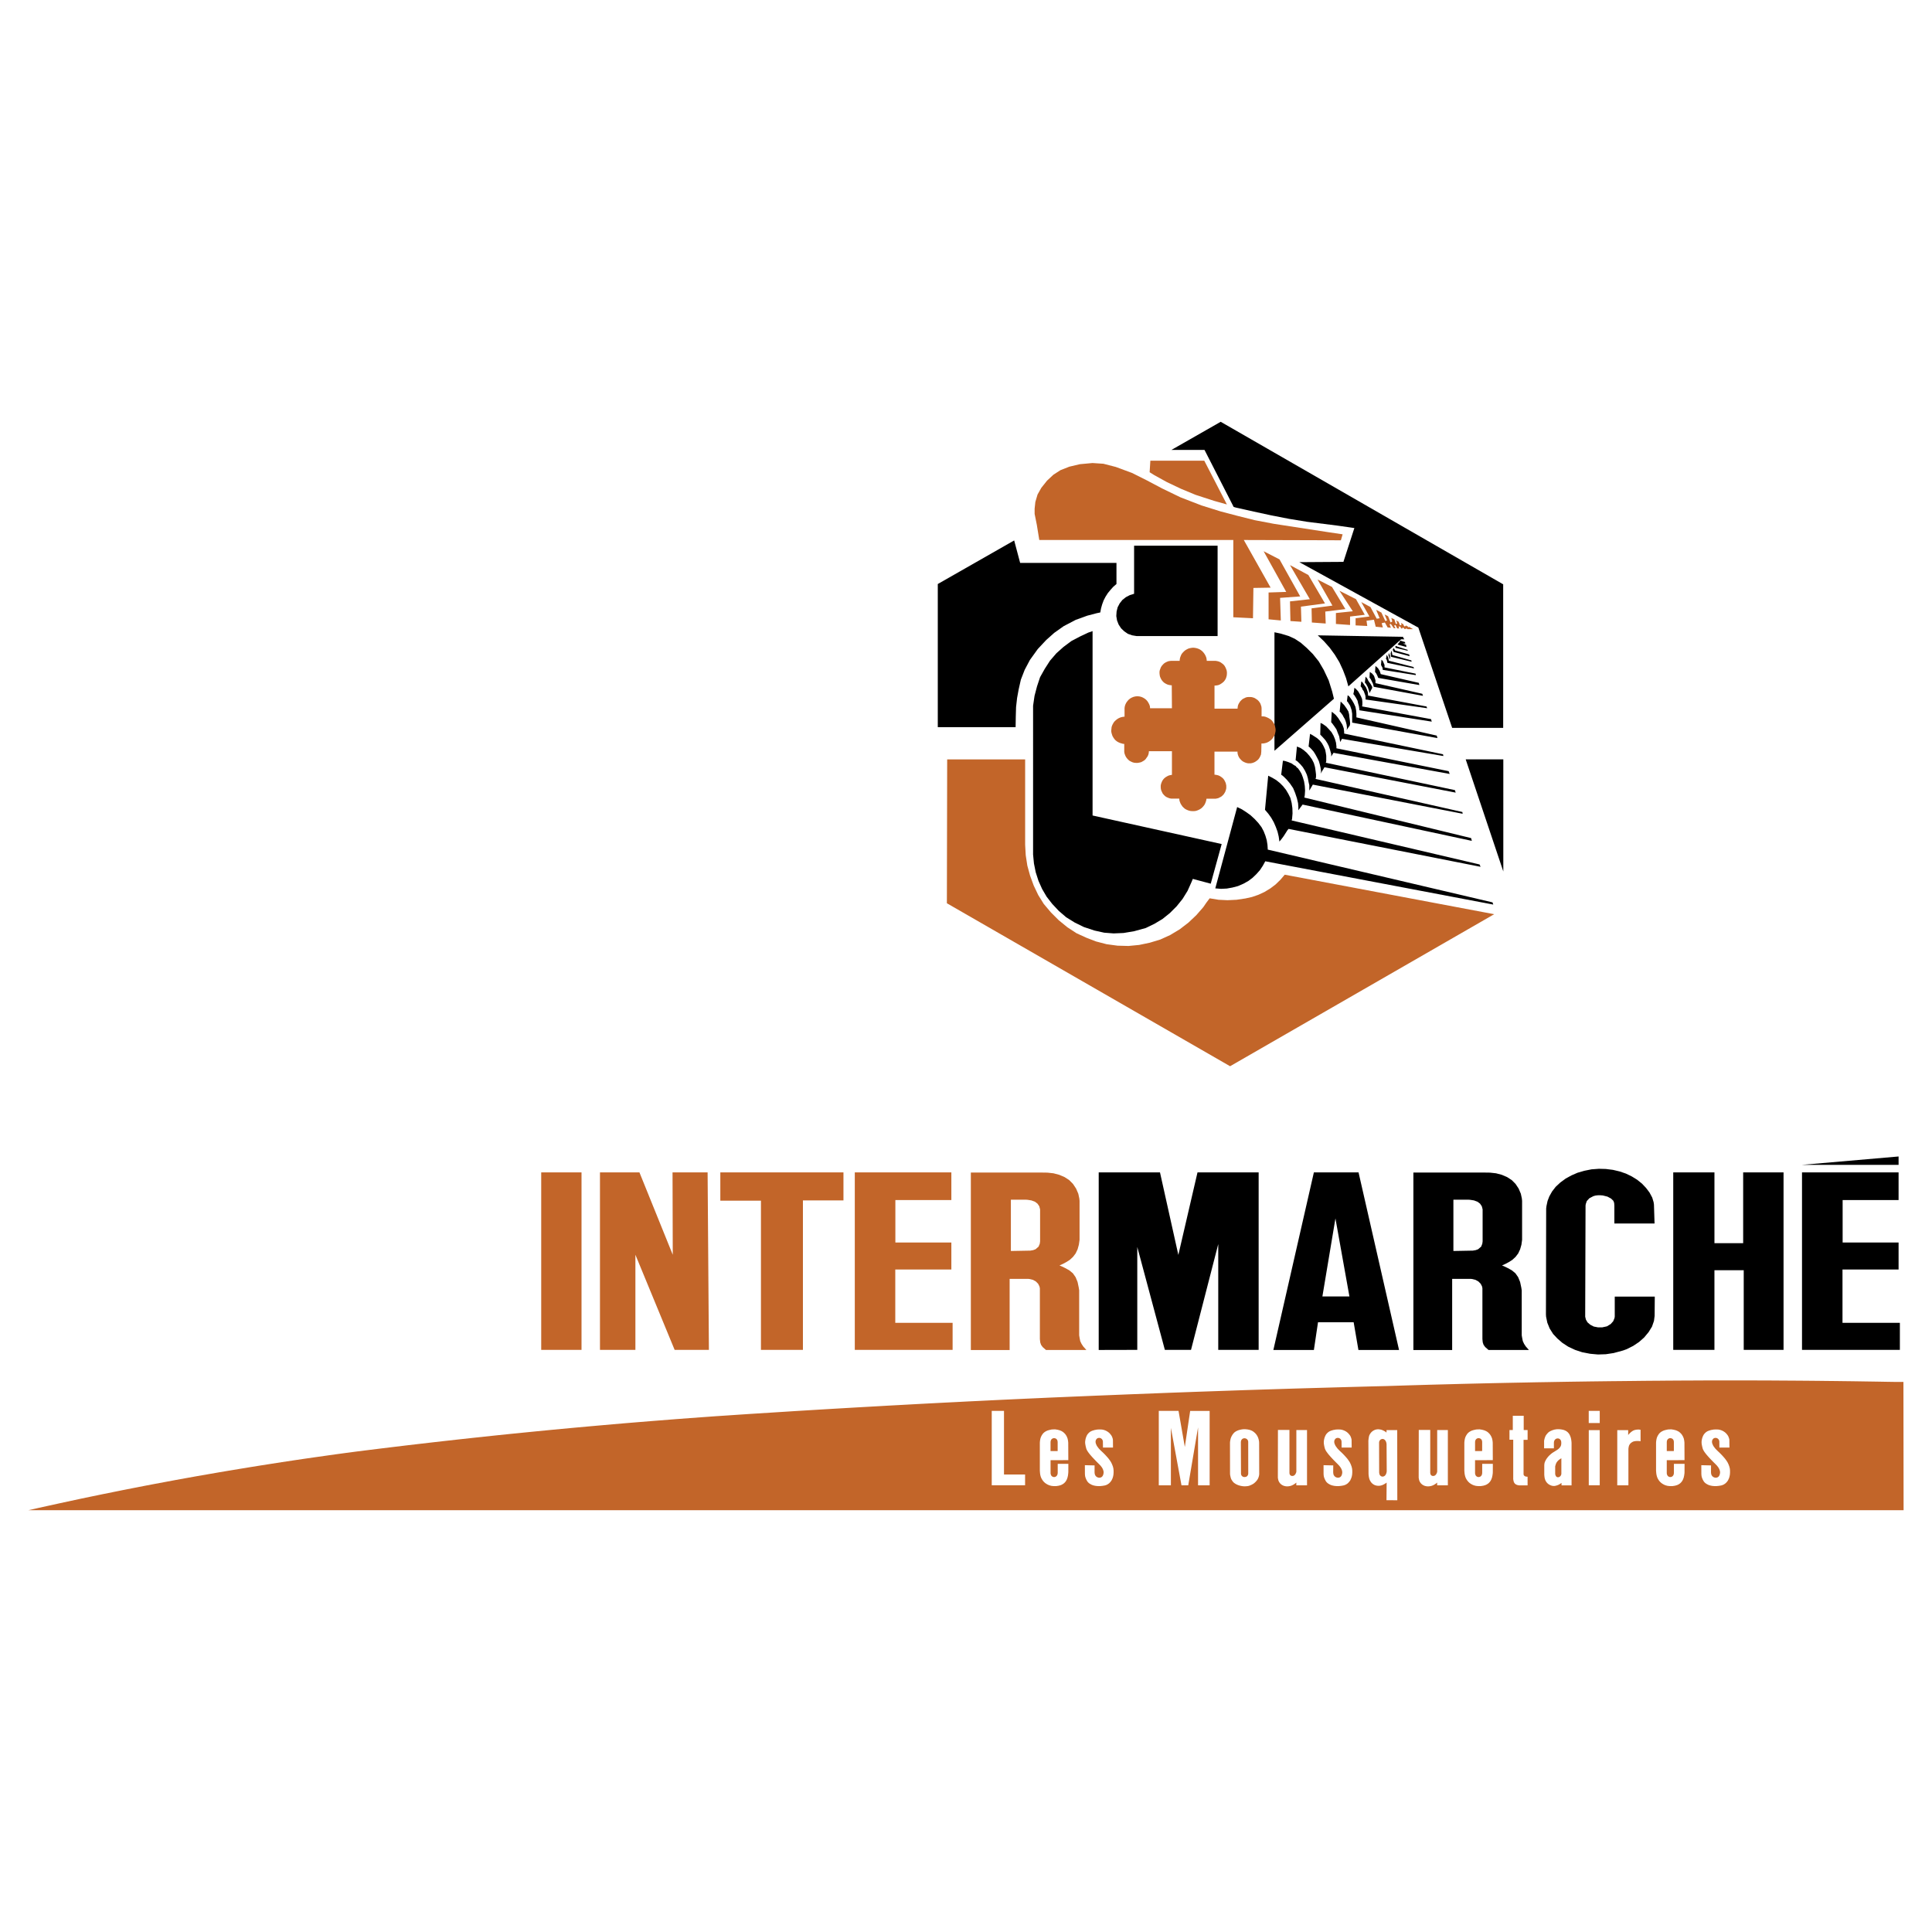
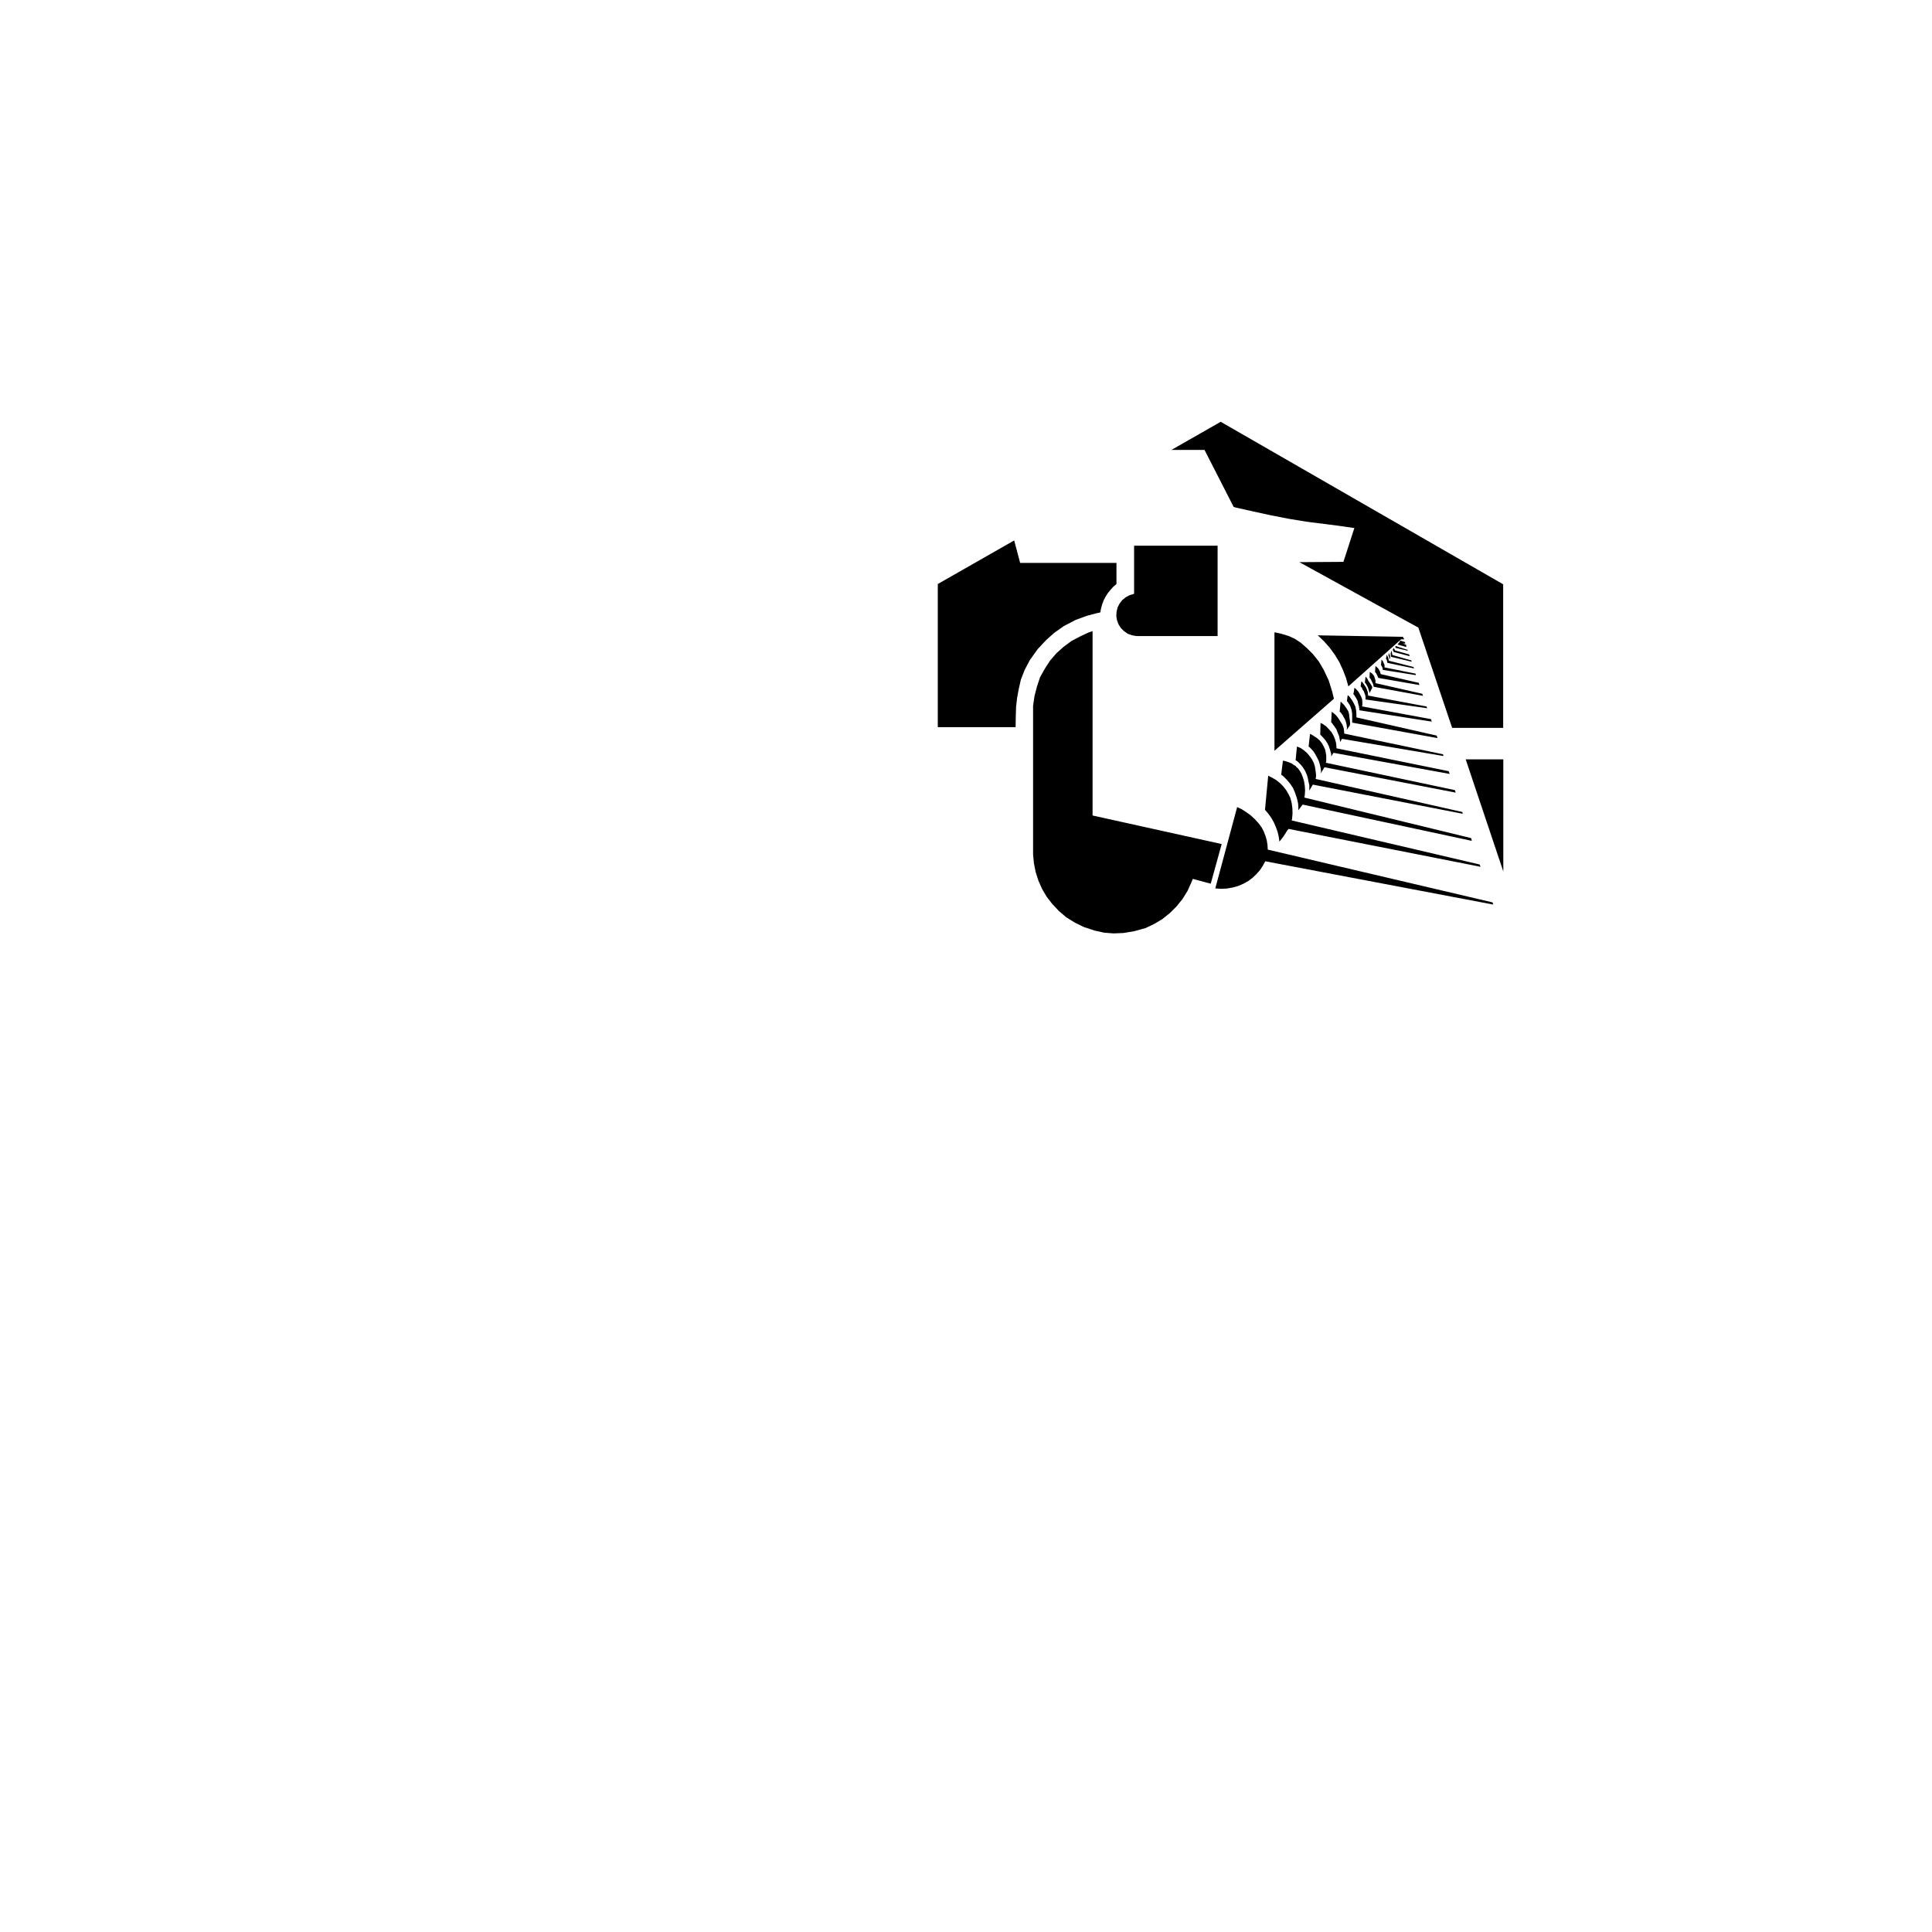
<svg xmlns="http://www.w3.org/2000/svg" width="2500" height="2500" viewBox="0 0 192.756 192.756">
  <g fill-rule="evenodd" clip-rule="evenodd">
    <path fill="#fff" d="M0 0h192.756v192.756H0V0z" />
-     <path fill="#c26529" d="M189.922 150.674l-.016-12.8h-.845l-.842-.013-.842-.015-.844-.013-.842-.013-.841-.013-.844-.01-.842-.011-.842-.008-.843-.01-.842-.008-.842-.007-.846-.006-.842-.005-.843-.005-.842-.006-.842-.002-.844-.002h-.841l-.842-.003-.844.003h-1.688l-.841.002-.842.005-.844.003-.842.005-.841.005-.844.008-.842.005-.842.008-.845.01-1.069.011-1.07.01-1.07.013-1.069.013-1.07.016-1.07.015-1.073.018-1.068.019-1.07.017-1.071.022-1.068.02-1.07.021-1.071.023-1.068.024-1.07.025-1.071.026-1.068.029-1.07.028-1.071.028-1.068.032-1.07.031-1.071.033-1.068.034-1.277.031-1.278.034-1.277.034-1.275.036-1.278.036-1.275.036-1.276.036-1.277.039-1.277.041-1.278.039-1.275.042-1.277.044-1.278.044-1.273.044-1.277.044-1.278.047-1.277.046-1.276.05-1.275.049-1.275.049-1.278.052-1.148.046-1.145.045-1.146.049-1.149.047-1.144.049-1.147.048-1.144.053-1.149.051-1.146.053-1.147.053-1.146.055-1.145.057-1.147.054-1.145.06-1.147.057-1.145.059-1.147.06-1.145.062-1.147.063-1.145.061-1.145.066-1.147.064-1.145.065-1.145.067-1.147.067-1.145.068-1.145.07-1.145.069-1.145.073-1.147.073-1.145.072-1.145.072-1.145.076-1.144.078-1.145.075-1.285.093-1.281.093-1.285.096-1.282.101-1.282.101-1.282.104-1.282.106-1.282.109-1.283.114-1.281.113-1.283.117-1.282.119-1.279.122-1.282.125-1.28.127-1.279.128-1.282.132-1.28.136-1.279.137-1.277.139-1.279.143-1.28.145-1.277.148-1.279.149-1.277.154-1.277.155-1.277.158-1.277.16-1.064.141-1.065.144-1.062.151-1.062.15-1.062.153-1.061.158-1.062.16-1.059.166-1.062.166-1.059.171-1.06.174-1.06.175-1.056.179-1.057.184-1.056.183-1.057.19-1.057.191-1.054.198-1.057.197-1.054.201-1.052.205-1.053.207-1.052.213-1.052.212-1.051.218-1.052.219-1.049.226-1.049.226-1.049.23-1.046.23-1.047.236h187.088z" />
    <path d="M98.947 148.188h3.326v-1.077h-2.104v-6.346h-1.223v7.423h.001zm5.865-3.414v-.858l.004-.082.012-.072.021-.067.031-.055.033-.05.045-.036.047-.03.049-.021.055-.013.051-.005.055.005.055.011.049.018.049.026.043.036.035.041.031.047.021.057.012.062.012.07v.912l-.71.004zm.006.91l1.768-.006-.008-1.756-.023-.199-.043-.199-.074-.191-.088-.156-.09-.119-.121-.121-.098-.078-.119-.075-.186-.08-.227-.06-.25-.039-.328.014-.256.057-.16.046-.125.055-.107.06-.094.067-.082.073-.086.098-.1.155-.072.153-.043.127-.035.168-.02.171-.006.088v2.798l.021.267.027.171.039.145.049.13.061.116.07.111.074.102.086.09.09.084.125.088.16.09.15.062.207.055.234.023.256-.003.248-.039.203-.06.121-.057.102-.062.088-.064.08-.078.07-.08.061-.091.066-.121.07-.192.049-.215.027-.23.008-.119.002-.811h-1.061v.894l-.008.08-.014.07-.023.064-.031.055-.035.047-.045.038-.043.031-.053.021-.051.016-.055.002-.053-.002-.051-.014-.053-.023-.047-.025-.043-.039-.037-.044-.027-.055-.023-.06-.016-.067-.006-.072v-1.28h.004zm3.42.497l.004.85.008.14.014.108.033.13.068.176.082.155.064.097.07.077.078.07.105.069.145.078.107.044.135.039.186.036.215.018.221-.002.225-.023.227-.039.127-.039.104-.044.098-.06.102-.072.094-.094.084-.101.07-.101.092-.197.051-.155.041-.204.016-.213v-.202l-.018-.197-.047-.201-.08-.213-.096-.204-.062-.102-.088-.13-.105-.142-.104-.122-.115-.13-.111-.121-.121-.125-.127-.124-.137-.127-.131-.129-.127-.13-.152-.202-.059-.091-.074-.166-.025-.077-.016-.085-.004-.081.012-.085.029-.083.049-.072.041-.045.055-.041.061-.026.059-.01.068-.005.068.01.076.026.062.041.049.041.035.045.023.036.021.055.016.052.008.062.008.599h1l-.006-.728-.006-.07-.01-.067-.047-.15-.043-.101-.053-.094-.078-.104-.123-.14-.107-.086-.113-.077-.121-.065-.119-.049-.146-.044-.145-.025-.242-.008-.209.01-.266.047-.229.069-.143.062-.107.067-.094.08-.086.091-.07.091-.064.116-.064.158-.047.156-.031.178-.014.135.01.161.041.232.062.249.045.119.066.119.072.111.086.117.09.116.113.132.139.158.176.184.166.176.162.164.156.154.143.146.123.155.078.122.064.143.033.106.02.096.002.093-.016.111-.033.119-.039.08-.045.065-.053.049-.059.036-.066.026-.072.013h-.086l-.088-.016-.07-.028-.066-.036-.059-.047-.045-.052-.035-.052-.027-.055-.021-.064-.016-.091-.008-.101.002-.682-.969-.022zm7.373 2.009h1.209v-5.731l1.057 5.731h.674l.979-5.781v5.781h1.156v-7.421h-1.943l-.533 3.596-.627-3.601h-1.971v7.426h-.001zm8.584-.826h-.055l-.057-.008-.062-.019-.049-.025-.039-.031-.039-.036-.029-.042-.023-.044-.016-.044-.01-.052-.002-.067-.014-3.105.006-.057.008-.047.012-.052.023-.057.035-.052.041-.042.039-.033.041-.021.051-.019.053-.013.051-.003.051.003.053.013.051.019.043.021.039.026.037.033.033.039.027.046.02.05.012.041.008.06.004 3.176-.008.06-.012.044-.018.049-.023.036-.035.049-.043.037-.051.031-.049.018-.104.018zm.049.925l.086-.006.1-.008.115-.018.105-.028.197-.083.158-.083.121-.083.145-.132.119-.135.072-.102.061-.113.051-.132.031-.109.021-.121.006-.055-.008-3.124-.008-.145-.039-.197-.055-.176-.07-.153-.082-.132-.104-.13-.125-.116-.109-.085-.096-.06-.117-.055-.168-.055-.195-.038-.205-.021h-.182l-.156.016-.195.039-.197.057-.18.083-.146.093-.107.102-.121.152-.104.182-.072.176-.041.174-.029.179-.006.099.004 3.077.008.121.039.192.035.134.041.109.066.114.092.129.076.086.104.08.158.099.188.083.203.062.197.039.209.021.109-.003zm5.094-.099h1.064v-5.515h-1.064v4.154l-.01.047-.016.052-.041.096-.047.078-.039.046-.039.037-.043.028-.045.023-.061.018-.084.003-.076-.01-.051-.026-.053-.042-.031-.033-.02-.036-.016-.047-.016-.064-.002-.039v-4.294H127.5l-.008 4.706.002.077.029.156.025.101.037.091.051.09.064.091.082.081.088.072.098.057.105.047.111.031.115.023.121.005.119-.005.125-.019.119-.028.129-.049.158-.081.148-.099.061-.049.055-.049v.275h.004zm2.713-2.009l.002.85.008.14.014.108.033.13.07.176.08.155.064.097.07.077.08.07.105.069.143.078.109.044.135.039.186.036.213.018.223-.002.223-.023.225-.039.127-.039.104-.044.102-.06.102-.072.09-.094.086-.101.072-.101.088-.197.055-.155.041-.204.016-.213v-.202l-.02-.197-.047-.201-.078-.213-.096-.204-.064-.102-.088-.13-.104-.142-.104-.122-.117-.13-.111-.121-.121-.125-.127-.124-.139-.127-.129-.129-.125-.13-.152-.202-.059-.091-.076-.166-.025-.077-.016-.085-.002-.081.01-.085.031-.083.047-.072.041-.045.057-.041.061-.026.057-.01.066-.005.07.01.076.026.064.041.047.041.035.045.023.036.023.055.014.052.008.062.008.599h1.002l-.008-.728-.004-.07-.012-.067-.047-.15-.041-.101-.053-.094-.08-.104-.125-.14-.104-.086-.113-.077-.125-.065-.119-.049-.143-.044-.145-.025-.246-.008-.205.01-.268.047-.229.069-.141.062-.107.067-.094.08-.088.091-.068.091-.064.116-.066.158-.045.156-.033.178-.01.135.006.161.039.232.062.249.049.119.062.119.076.111.086.117.088.116.115.132.139.158.172.184.17.176.162.164.156.154.139.146.125.155.078.122.066.143.033.106.016.096.004.093-.016.111-.033.119-.037.08-.047.065-.051.049-.059.036-.066.026-.076.013h-.082l-.088-.016-.07-.028-.066-.036-.061-.047-.043-.052-.037-.052-.029-.055-.02-.064-.016-.091-.008-.101.006-.682-.967-.022zm5.549.701l-.008-2.939.004-.06.008-.049.016-.044.023-.05.025-.039.037-.041.035-.031.049-.028.053-.022.051-.011.059-.003.037.003.031.007.041.016.047.026.043.028.035.036.057.081.035.064.027.08.021.088.012.096.016 2.712-.018.111-.033.109-.045.096-.043.062-.047.05-.053.039-.051.025-.061.019-.057.008-.062-.006-.059-.018-.049-.026-.045-.033-.039-.039-.031-.047-.023-.044-.016-.064-.02-.104-.002-.058zm.73 2.792l1.08.008-.01-7h-1.064l-.006.251-.047-.044-.059-.049-.168-.094-.156-.072-.137-.042-.158-.025-.113-.008-.107.008-.105.018-.102.031-.092.042-.094.054-.096.07-.086.083-.072.088-.062.096-.053.099-.041.132-.033.197-.025.212.016 3.328.016.187.031.179.037.14.053.13.068.119.076.106.086.088.096.075.102.062.107.044.115.031.113.016.123.005.115-.01.117-.023.119-.039.139-.064.189-.111.104-.075-.016 1.757zm5.059-1.484h1.064v-5.515h-1.064v4.154l-.01.047-.016.052-.041.096-.047.078-.039.046-.041.037-.041.028-.045.023-.061.018-.084.003-.076-.01-.055-.026-.049-.042-.031-.033-.02-.036-.016-.047-.016-.064-.006-.039v-4.294h-1.145l-.008 4.706.002.077.029.156.025.101.037.091.051.09.064.091.082.081.088.072.098.057.104.047.113.031.115.023.121.005.119-.005.125-.019.119-.028.129-.049.156-.081.15-.099.061-.049.055-.049v.275h.004zm3.779-3.416v-.858l.002-.082.012-.072.02-.067.031-.055.037-.05.041-.036.047-.03.049-.021.055-.013.055-.005.051.005.055.011.049.018.049.026.043.036.037.041.029.047.023.057.014.062.008.07v.912l-.707.004zm.002.91l1.768-.006-.008-1.756-.023-.199-.041-.199-.076-.191-.088-.156-.09-.119-.119-.121-.096-.078-.123-.075-.186-.08-.227-.06-.248-.039-.328.014-.258.057-.158.046-.123.055-.109.06-.096.067-.082.073-.084.098-.1.155-.074.153-.041.127-.035.168-.021.171-.006.088v2.798l.023.267.029.171.039.145.047.13.059.116.07.111.078.102.082.09.092.084.123.088.16.09.15.062.207.055.236.023.256-.003.246-.039.203-.06.123-.057.102-.062.088-.064.078-.078.07-.08.062-.091.064-.121.072-.192.047-.215.031-.23.004-.119.004-.811h-1.062v.894l-.008.08-.014.07-.023.064-.027.055-.039.047-.041.038-.047.031-.053.021-.051.016-.053.002-.051-.002-.055-.014-.053-.023-.045-.025-.043-.039-.039-.044-.027-.055-.023-.06-.016-.067-.006-.072v-1.28h.003zm3.805-2.041v3.817l-.002.062.01.114.021.106.023.088.027.064.037.067.041.05.055.052.055.036.082.041.104.031.117.023h.863v-.862l-.08-.003-.076-.01-.062-.016-.051-.023-.045-.031-.035-.033-.027-.039-.018-.041-.008-.045v-3.441h.404v-.975h-.389v-1.424h-1.088v1.424h-.332v.967h.374v.001zm4.802 1.851v1.572l-.016.052-.021.057-.023.044-.027.044-.039.036-.037.031-.043.026-.045.018-.049.011h-.049l-.045-.003-.043-.015-.041-.026-.035-.028-.027-.042-.027-.044-.033-.09-.016-.078v-.759l.047-.171.049-.133.055-.101.088-.114.096-.098.094-.073.121-.08.066-.036zm.016 2.461v.24h1.002v-4.234l-.014-.166-.023-.176-.041-.184-.064-.18-.07-.145-.07-.104-.1-.111-.109-.088-.104-.062-.129-.057-.127-.039-.184-.036-.213-.021-.221.002-.223.033-.217.065-.186.08-.117.065-.092.066-.096.097-.104.124-.068.096-.055.117-.057.157-.041.166-.016.08v.759h.977v-.559l.008-.086.014-.057.018-.052.025-.05.031-.046.037-.039.035-.033.045-.026.049-.021.051-.014.053-.002h.051l.051.008.047.015.043.021.041.03.039.039.031.045.029.049.018.052.014.064.008.111-.006.143-.023.116-.037.091-.066.106-.084.093-.061.06-.076.058-.1.067-.463.29-.16.132-.143.132-.111.122-.119.155-.09.143-.08.16-.045.122-.025.135-.008.124v.945l.016.169.021.145.031.117.045.124.057.104.078.111.08.085.109.089.109.062.131.058.096.028.09.016.088.005.088-.003.105-.021.152-.044.141-.057.104-.058.117-.08.063-.037zm2.719.233h1.094v-5.501h-1.094v5.501zm-.004-6.209l1.098-.005v-1.21h-1.098v1.215zm2.846 6.211h1.113v-3.632l.016-.132.023-.116.023-.078.039-.08.062-.094.066-.072.107-.082.107-.062.102-.036.152-.028.176-.011.184.005.082.008.074.014v-1.143l-.104-.016-.098-.011-.18.011-.15.025-.098.029-.086.033-.096.055-.133.096-.131.119-.117.127-.043.055v-.487h-1.088l-.002 5.503zm4.941-3.416v-.858l.002-.082.012-.072.02-.067.031-.055.037-.05.041-.036.047-.03.049-.021.055-.013.055-.005.051.005.055.011.049.018.051.026.041.036.039.041.027.047.023.057.014.062.008.07v.912l-.707.004zm.002.91l1.768-.006-.008-1.756-.023-.199-.041-.199-.076-.191-.088-.156-.09-.119-.119-.121-.096-.078-.123-.075-.186-.08-.227-.06-.248-.039-.328.014-.258.057-.156.046-.125.055-.109.06-.096.067-.082.073-.084.098-.1.155-.074.153-.041.127-.035.168-.021.171-.006.088v2.798l.023.267.029.171.039.145.047.13.059.116.07.111.074.102.086.09.092.084.123.088.16.09.15.062.207.055.236.023.256-.003.246-.039.203-.06.125-.057.1-.062.088-.064.078-.078.07-.08.062-.091.064-.121.072-.192.047-.215.031-.23.004-.119.004-.811h-1.062v.894l-.008.08-.014.07-.021.064-.031.055-.037.047-.041.038-.047.031-.053.021-.051.016-.053.002-.051-.002-.055-.014-.053-.023-.045-.025-.041-.039-.039-.044-.029-.055-.023-.06-.016-.067-.006-.072v-1.28h.003zm3.443.497l.004.85.008.14.014.108.033.13.068.176.082.155.064.097.07.077.078.07.105.069.143.078.109.044.135.039.186.036.215.018.221-.002.227-.023.225-.039.123-.039.107-.044.098-.06.102-.072.094-.094.086-.101.068-.101.092-.197.051-.155.041-.204.016-.213v-.202l-.018-.197-.049-.201-.078-.213-.096-.204-.062-.102-.09-.13-.104-.142-.104-.122-.115-.13-.111-.121-.123-.125-.125-.124-.137-.127-.131-.129-.125-.13-.154-.202-.059-.091-.072-.166-.027-.077-.016-.085-.004-.081.012-.085.029-.083.049-.072.041-.045.055-.041.061-.026.059-.01.068-.005.07.01.074.026.062.041.049.041.037.045.02.036.023.055.016.052.008.062.006.599h1.002l-.008-.728-.002-.07-.012-.067-.049-.15-.041-.101-.053-.094-.076-.104-.125-.14-.105-.086-.115-.077-.121-.065-.119-.049-.145-.044-.146-.025-.242-.008-.207.01-.27.047-.227.069-.143.062-.107.067-.094.08-.086.091-.07.091-.064.116-.066.158-.045.156-.033.178-.01.135.008.161.041.232.062.249.047.119.064.119.072.111.086.117.09.116.113.132.139.158.172.184.17.176.162.164.156.154.143.146.123.155.078.122.064.143.035.106.018.096.002.093-.016.111-.033.119-.039.08-.043.065-.055.049-.057.036-.068.026-.072.013h-.086l-.088-.016-.07-.028-.066-.036-.057-.047-.047-.052-.033-.052-.029-.055-.021-.064-.016-.091-.008-.101.004-.682-.97-.022z" fill="#fff" />
    <path d="M109.006 81.362V62.966l-.422.146-.801.377-.887.465-.799.597-.699.625-.641.742-.523.814-.465.829-.305.917-.248.945-.145.989V85.26l.086.887.176.873.275.858.363.814.451.771.553.712.654.698.742.64.844.523.916.451 1.047.349.988.218.945.073.99-.043 1.047-.175 1.162-.32.873-.422.801-.48.74-.596.67-.669.596-.742.494-.8.379-.844.146-.349 1.787.479 1.092-3.955-12.882-2.849zm12.244 7.272l2.182-8.115.48.233.451.291.42.306.393.363.365.393.32.422.217.407.176.451.131.451.072.465.029.465 22.424 5.265.074.218-22.746-4.319-.248.451-.289.437-.35.393-.379.364-.422.319-.494.276-.537.233-.553.146-.568.102-.566.029-.582-.046zm4.959-7.839l.32-3.403.406.204.393.232.365.291.32.32.289.364.234.393.203.407.131.509.072.523.014.524-.043.523-.043.174 18.746 4.392.102.233-19.154-3.781-.115.131-.379.596-.217.291-.205.248-.072-.509-.115-.48-.176-.48-.203-.465-.248-.437-.291-.407-.334-.393zm1.615-3.505l.145.102.131.116.277.276.318.378.32.465.205.495.174.523.115.495.029.378V80.839l.422-.567 16.885 3.621-.072-.276-16.637-4.043.043-.247.029-.451-.029-.465-.072-.451-.117-.393-.131-.349-.174-.305-.176-.247-.145-.117-.102-.13-.146-.073-.246-.175-.35-.145-.32-.102-.203-.029-.173 1.395zm1.44-1.439l.131.072.115.102.248.248.232.276.219.364.174.378.102.349.074.393.072.306v.538l.35-.596 14.949 2.908-.029-.174-14.645-3.301.043-.175v-.276l-.043-.349-.059-.393-.115-.393-.176-.35-.246-.349-.277-.32-.32-.276-.305-.204-.174-.073-.189-.073-.131 1.368zm1.439-2.633l-.145 1.265.102.073.174.174.219.248.174.276.174.32.176.349.102.35.072.319.043.276v.146l-.043.175.393-.64 13.088 2.531-.072-.247-12.885-2.734.045-.146v-.552l-.045-.291-.059-.305-.145-.32-.174-.32-.219-.276-.278-.249-.318-.204-.176-.116-.203-.102zm1.047-1.091l-.029 1.164.102.102.205.218.217.247.176.276.145.276.131.393.117.421v.248l.232-.364 11.59 2.109-.102-.276-11.197-2.283v-.204l-.045-.364-.102-.349-.145-.349-.203-.349-.248-.276-.275-.291-.35-.247-.219-.102zm1.119-1.119l-.057 1.047.102.116.203.276.219.32.131.349.145.349.045.248.057.32.176-.32 10.121 1.716-.043-.175-9.861-2.065v-.174l-.043-.363-.131-.349-.219-.349-.203-.32-.248-.305-.174-.146-.22-.175zm.787 0l.102.072.072.102.131.174.072.146.146.247.102.276.072.277.029.247v.146l-.029.145.32-.465.029-.204-.029-.32-.045-.32-.029-.276-.072-.276-.174-.291-.248-.349-.174-.175-.174-.175-.101 1.019zm.727-1.047l.072.058.072.116.176.276.145.422.059.378V72.097l8.508 1.542-.072-.248-8.014-1.818v-.363l-.029-.349-.072-.349-.146-.32-.174-.306-.203-.291-.104-.131-.145-.102-.073.599zm1.236.901l7.227 1.134-.072-.248-6.85-1.265h-.029l.029-.175v-.291l-.029-.276-.102-.247-.145-.276-.146-.247-.232-.247-.145-.102-.045.378-.059.247.104.116.174.276.145.276.059.276.072.247.045.291v.133h-.001zm.131-2.384l.043.043.102.13.029.117.146.204.072.204.072.189.029.204v.218l6.15.873-.072-.174-5.832-1.091v-.102l-.027-.248-.074-.218-.102-.247-.145-.204-.146-.218-.072-.102-.102-.073-.071.495zm.494-.975l-.072.596.115.131.176.32.131.393.043.204.275-.523-.027-.146-.146-.248-.219-.305-.102-.218-.174-.204zm.815 1.018l4.916.901-.074-.204-4.668-1.062v-.276l-.145-.451-.176-.218-.246-.174-.029.567.131.175.219.451.072.291zm.451-.887l4.1.713-.057-.219-3.797-.872-.102-.32-.174-.276-.248-.218-.043.596.115.146.104.204.102.246zm.451-.8l3.301.523-.029-.146-3.098-.625v-.248l-.174-.393-.131-.131-.045.523.072.146.074.131.03.22zm.465-.698l2.66.553-.072-.146-2.457-.625-.059-.32-.145-.276-.074.422.074.073.027.131.046.188zm.131-.989l-.029.247.072.174.029.204.072-.131-.029-.247-.115-.247zm.218.378l2.064.495-.029-.131-1.891-.538-.043-.232-.029-.219-.102.276.03.349zm.174-.698l.102.218 1.584.422-.043-.174-1.396-.393-.145-.247-.102.174zm.276-.349v.145l.072.029 1.164.276-.043-.102-1.018-.32-.104-.058-.071.03zm.218-.204l.072.058.801.218-.029-.218-.32-.131h.248l-.045-.146-.479-.146-.045.146-.203.219zm-26.293-9.831v4.799l-.422.13-.393.204-.35.276-.275.349-.205.393-.102.422-.029.451.074.436.158.407.248.378.32.305.363.247.422.146.436.073h8.086v-9.017h-8.331v.001zm14.004 8.639v11.823l5.934-5.192-.174-.712-.35-1.12-.494-1.047-.494-.844-.596-.742-.598-.596-.596-.523-.596-.393-.598-.276-.814-.247-.624-.131zm4.321.305l.625.596.566.64.51.698.451.742.363.786.305.8.232.829 5.266-4.697h.32l-.045-.073-.072-.072v-.103l-8.521-.146zm-20.084-7.228v2.109l-.32.276-.275.306-.264.32-.232.363-.188.364-.146.393-.115.407-.074.407-.348.073-.945.247-1.164.422-1.193.625-.945.669-.799.713-.844.902-.785 1.091-.523.989-.379.975-.217.959-.16.873-.102.902-.029.989-.016 1.018h-7.765V58.268l7.621-4.348.596 2.239h9.611zm18.25-.072l11.867 6.529 3.375 10.006h5.09V58.297l-28.184-16.215-4.916 2.807h3.301l2.908 5.687.248.072 1.76.393 1.744.378 1.789.349 1.789.291 2.996.378 1.221.174.496.073-1.092 3.374-4.392.029zm16.593 19.676l3.752 11.184V75.763h-3.752z" />
-     <path d="M140.992 62.776l-.422-.247-.043.073-.074-.102-.203-.102v.058l-.145.043-.102-.218-.219-.131.043.203-.145.044-.146-.364-.232-.131.102.306-.145.043-.146-.465-.305-.131.102.349-.174.102-.248-.625-.348-.175.246.596-.174.058-.393-.843-.523-.276.348.843-.291.044-.625-1.164-.916-.495.814 1.44-1.381.174v.713l1.164.058-.074-.523.742-.102.174.698.713.073-.115-.422.318-.073.277.495.32.029-.131-.349.131-.029.291.422h.174l-.145-.248.145-.073.174.349h.176l-.045-.204.189.029.059.174h.145l-.027-.073h.129l.074.116h.174V62.7h.072l.074.073h.567v.003zm-6.297-.422v-.843l1.469-.174-.873-1.556-1.658-.844 1.338 2.05-1.686.175v1.091l1.41.101zm-3.81-.247l1.381.102-.043-1.193 2.008-.247-1.338-2.211-1.441-.741 1.484 2.603-2.08.276.029 1.411zm-2.139-.145l1.092.073-.043-1.512 2.398-.32-1.658-2.835-1.832-.989 1.979 3.403-1.979.218.043 1.962zm-2.18-.174l1.221.116-.072-2.254 2.006-.146-2.064-3.693-1.584-.814 2.254 4.058-1.76.058v2.675h-.001zm-3.519-.204v-7.708H103.69l-.246-1.513-.219-1.091v-.522l.072-.669.219-.742.377-.669.568-.713.639-.596.699-.451.887-.349 1.047-.248 1.266-.117 1.09.073 1.236.319 1.615.597 1.482.742 1.541.814 1.805.873 2.107.814 1.906.596 1.717.451 1.686.422 1.906.363 3.592.553 1.891.291 1.381.204-.174.596-9.686-.029 2.676 4.755-1.717.029-.043 3.024-1.963-.099zm-.641-11.256l-2.254-4.363h-5.381l-.072 1.149.465.291 1.266.698 1.41.669 1.439.597 1.832.596 1.295.363zm-20.127 25.435v8.522l.059 1.047.16 1.033.275 1.003.363.989.451.945.553.887.713.844.77.771.873.713.916.596.99.451.945.364 1.061.276 1.092.146 1.09.029 1.062-.102 1.047-.218 1.061-.32.99-.451.945-.567.871-.669.785-.741.699-.8.32-.466.318-.421.889.146.887.043.902-.043.887-.131.654-.146.639-.218.598-.276.58-.349.539-.407.48-.466.436-.509 20.898 3.941-26.352 15.168-28.255-16.26.029-14.354h7.78zm14.645-5.104h-2.182l-.014-.189-.059-.175-.088-.174-.102-.16-.131-.146-.145-.117-.176-.102-.174-.072-.189-.044-.189-.015-.189.015-.188.044-.176.072-.16.088-.16.131-.115.13-.117.16-.086.174-.059.175-.029.189v.858l-.145.015-.146.029-.145.043-.131.058-.129.074-.117.087-.117.102-.102.102-.086.131-.072.131-.059.131-.045.146-.014.146-.016.145V73l.029.146.045.146.043.131.072.131.088.131.088.116.115.102.117.087.131.072.131.059.145.043.146.043.145.015v.785l.029.175.059.16.072.16.102.146.117.13.131.117.16.087.158.072.162.044.174.015h.174l.176-.029.174-.043.16-.087.145-.087.131-.116.102-.146.104-.146.072-.16.043-.174.014-.175h2.299v2.356l-.174.029-.16.043-.146.073-.145.087-.131.102-.117.131-.088.131-.072.16-.057.16-.029.16v.174l.014.16.043.16.074.16.072.146.115.131.117.117.131.087.16.073.16.058.16.029h.799l.029.218.059.16.059.145.086.131.088.131.117.117.115.102.146.087.131.058.16.058.145.029.16.014h.16l.16-.014.16-.043.145-.059.146-.073.131-.087.115-.102.102-.116.102-.131.074-.146.057-.146.045-.146.029-.175h.916l.131-.029.131-.029.115-.059.117-.058.115-.073.103-.1.086-.087.074-.117.072-.116.043-.116.043-.131.029-.131v-.262l-.029-.146-.027-.116-.059-.131-.059-.116-.072-.116-.088-.103-.102-.087-.102-.073-.117-.073-.131-.058-.115-.029-.131-.029-.146-.015v-2.298h2.299v.131l.029.145.043.131.059.131.086.131.088.102.102.102.102.087.131.073.131.058.131.044.146.029h.276l.146-.029.131-.044.131-.058.115-.073.117-.087.102-.088.088-.116.072-.116.059-.131.057-.131.016-.146.014-.146.016-.814h.174l.174-.029.16-.043.16-.073.146-.087.145-.116.117-.116.102-.146.086-.146.074-.16.043-.174.029-.16v-.174l-.029-.175-.043-.174-.059-.16-.088-.146-.102-.145-.115-.131-.146-.102-.145-.087-.16-.072-.16-.059-.174-.029h-.176v-.799l-.014-.16-.045-.146-.057-.16-.074-.131-.102-.131-.115-.116-.131-.087-.131-.087-.146-.059-.16-.043-.16-.014h-.16l-.158.014-.146.043-.145.073-.146.072-.115.102-.117.117-.088.13-.086.146-.059.146-.029.16-.014.16h-2.299v-2.298l.176-.014.174-.029.16-.058.145-.087.146-.102.131-.117.102-.131.088-.145.057-.16.045-.174.014-.175v-.16l-.029-.174-.059-.16-.072-.16-.086-.146-.117-.131-.131-.102-.145-.102-.16-.073-.16-.043-.176-.029h-.875l-.016-.16-.029-.16-.059-.146-.072-.146-.086-.131-.104-.131-.102-.102-.131-.102-.145-.087-.146-.058-.145-.044-.16-.029-.16-.015-.16.015-.16.029-.16.044-.145.072-.131.073-.131.102-.117.116-.102.116-.086.131-.059.146-.059.16-.029.16-.014.146h-.814l-.16.014-.16.029-.146.059-.145.072-.131.087-.117.117-.102.116-.086.131-.059.146-.059.16-.029.145v.16l.016.16.027.16.059.146.072.146.088.131.102.116.117.102.145.087.146.073.145.044.16.029.16.015-.014-.015.017 2.298z" fill="#c26529" />
-     <path d="M189.422 116.217v-.835l-9.635.835h9.635zm-9.635 18.461h9.764v-2.699h-5.725v-5.322h5.596v-2.694h-5.582v-4.232h5.582v-2.762h-9.635v17.709zm-12.848 0h4.111v-7.945h2.922v7.945h3.973v-17.71h-4.029v7.065h-2.865v-7.065h-4.111v17.71h-.001zm-1.841-5.314h-3.994v1.993l-.023.143-.129.317-.25.282-.381.231-.459.099h-.438l-.416-.08-.344-.179-.277-.237-.162-.277-.07-.29v-.134l.035-10.953.023-.152.102-.299.256-.277.4-.21.221-.062.232-.026h.25l.24.018.461.116.357.192.232.223.08.21.021.277v1.778h4.01l-.059-1.877-.035-.25-.139-.46-.277-.514-.344-.452-.402-.424-.496-.398-.531-.326-.572-.276-.613-.21-.678-.161-.717-.09-.688-.018-.736.054-.715.143-.68.197-.607.264-.578.317-.539.397-.453.42-.365.469-.277.496-.174.452-.111.522-.027.229-.023 10.555.014.241.125.604.232.571.346.55.424.452.486.424.586.385.693.326.701.232.805.156.781.071.781-.026.773-.116.943-.255.371-.134.645-.326.584-.39.51-.451.447-.54.334-.541.197-.567.066-.506.015-1.922zm-20.207-1.769h1.868l.139.018.309.076.291.161.229.232.129.245.045.197v5.054l.008.116.027.241.08.237.162.224.219.191.111.099h4.031l-.104-.116-.209-.236-.17-.26-.125-.272-.059-.286-.049-.291v-4.49l-.045-.281-.117-.55-.195-.479-.273-.389-.357-.295-.393-.219-.389-.188-.197-.08.344-.156.336-.179.344-.219.322-.295.264-.345.195-.415.131-.461.066-.486v-3.888l-.023-.232-.102-.479-.219-.514-.312-.47-.381-.38-.461-.299-.525-.224-.578-.152-.598-.066-.635-.009h-7.012v17.709h3.869v-7.092l.009-.007zm.115-2.784v-5.116h1.52l.139.009.395.062.357.134.25.192.174.259.08.309v3.195l-.035.241-.111.281-.301.26-.244.089-.287.049-1.937.036zm-13.508 7.114h3.557l.475 2.762h4.053l-4.041-17.719h-4.455l-4.043 17.719h4.043l.411-2.762zm.438-2.578l1.301-7.785 1.395 7.785h-2.696zm-18.469 5.331v-10.265l2.752 10.265h2.609l2.717-10.555v10.555h4.031v-17.71h-6.1l-1.912 8.236-1.832-8.236h-6.113v17.719l3.848-.009z" />
-     <path d="M100.74 127.595h1.868l.139.018.309.076.291.161.227.232.125.245.049.197v5.054l.01.116.027.241.08.237.16.224.219.191.113.099h4.029l-.102-.116-.211-.236-.17-.26-.129-.272-.055-.286-.049-.291v-4.49l-.045-.281-.115-.55-.197-.479-.271-.389-.357-.295-.395-.219-.389-.188-.195-.08.344-.156.334-.179.344-.219.322-.295.264-.345.197-.415.129-.461.068-.486v-3.888l-.023-.232-.102-.479-.221-.514-.312-.47-.379-.38-.461-.299-.527-.224-.576-.152-.6-.066-.633-.009h-7.012v17.709h3.87v-7.092l.008-.007zm.115-2.784v-5.116h1.52l.139.009.393.062.357.134.25.192.176.259.08.309v3.195l-.035.241-.117.281-.299.26-.242.089-.285.049-1.937.036zm-15.573 9.867h9.76v-2.699h-5.72v-5.322h5.595v-2.694h-5.586v-4.232h5.586v-2.762h-9.634v17.709h-.001zm-9.362 0h4.188v-14.912h4.044v-2.798H71.867v2.824h4.053v14.886zm-16.061 0h3.535v-9.491l3.915 9.491h3.418l-.129-17.71h-3.499l.022 8.219-3.325-8.219h-3.937v17.71zm-5.862 0h4.021v-17.71h-4.021v17.71z" fill="#c26529" />
  </g>
</svg>